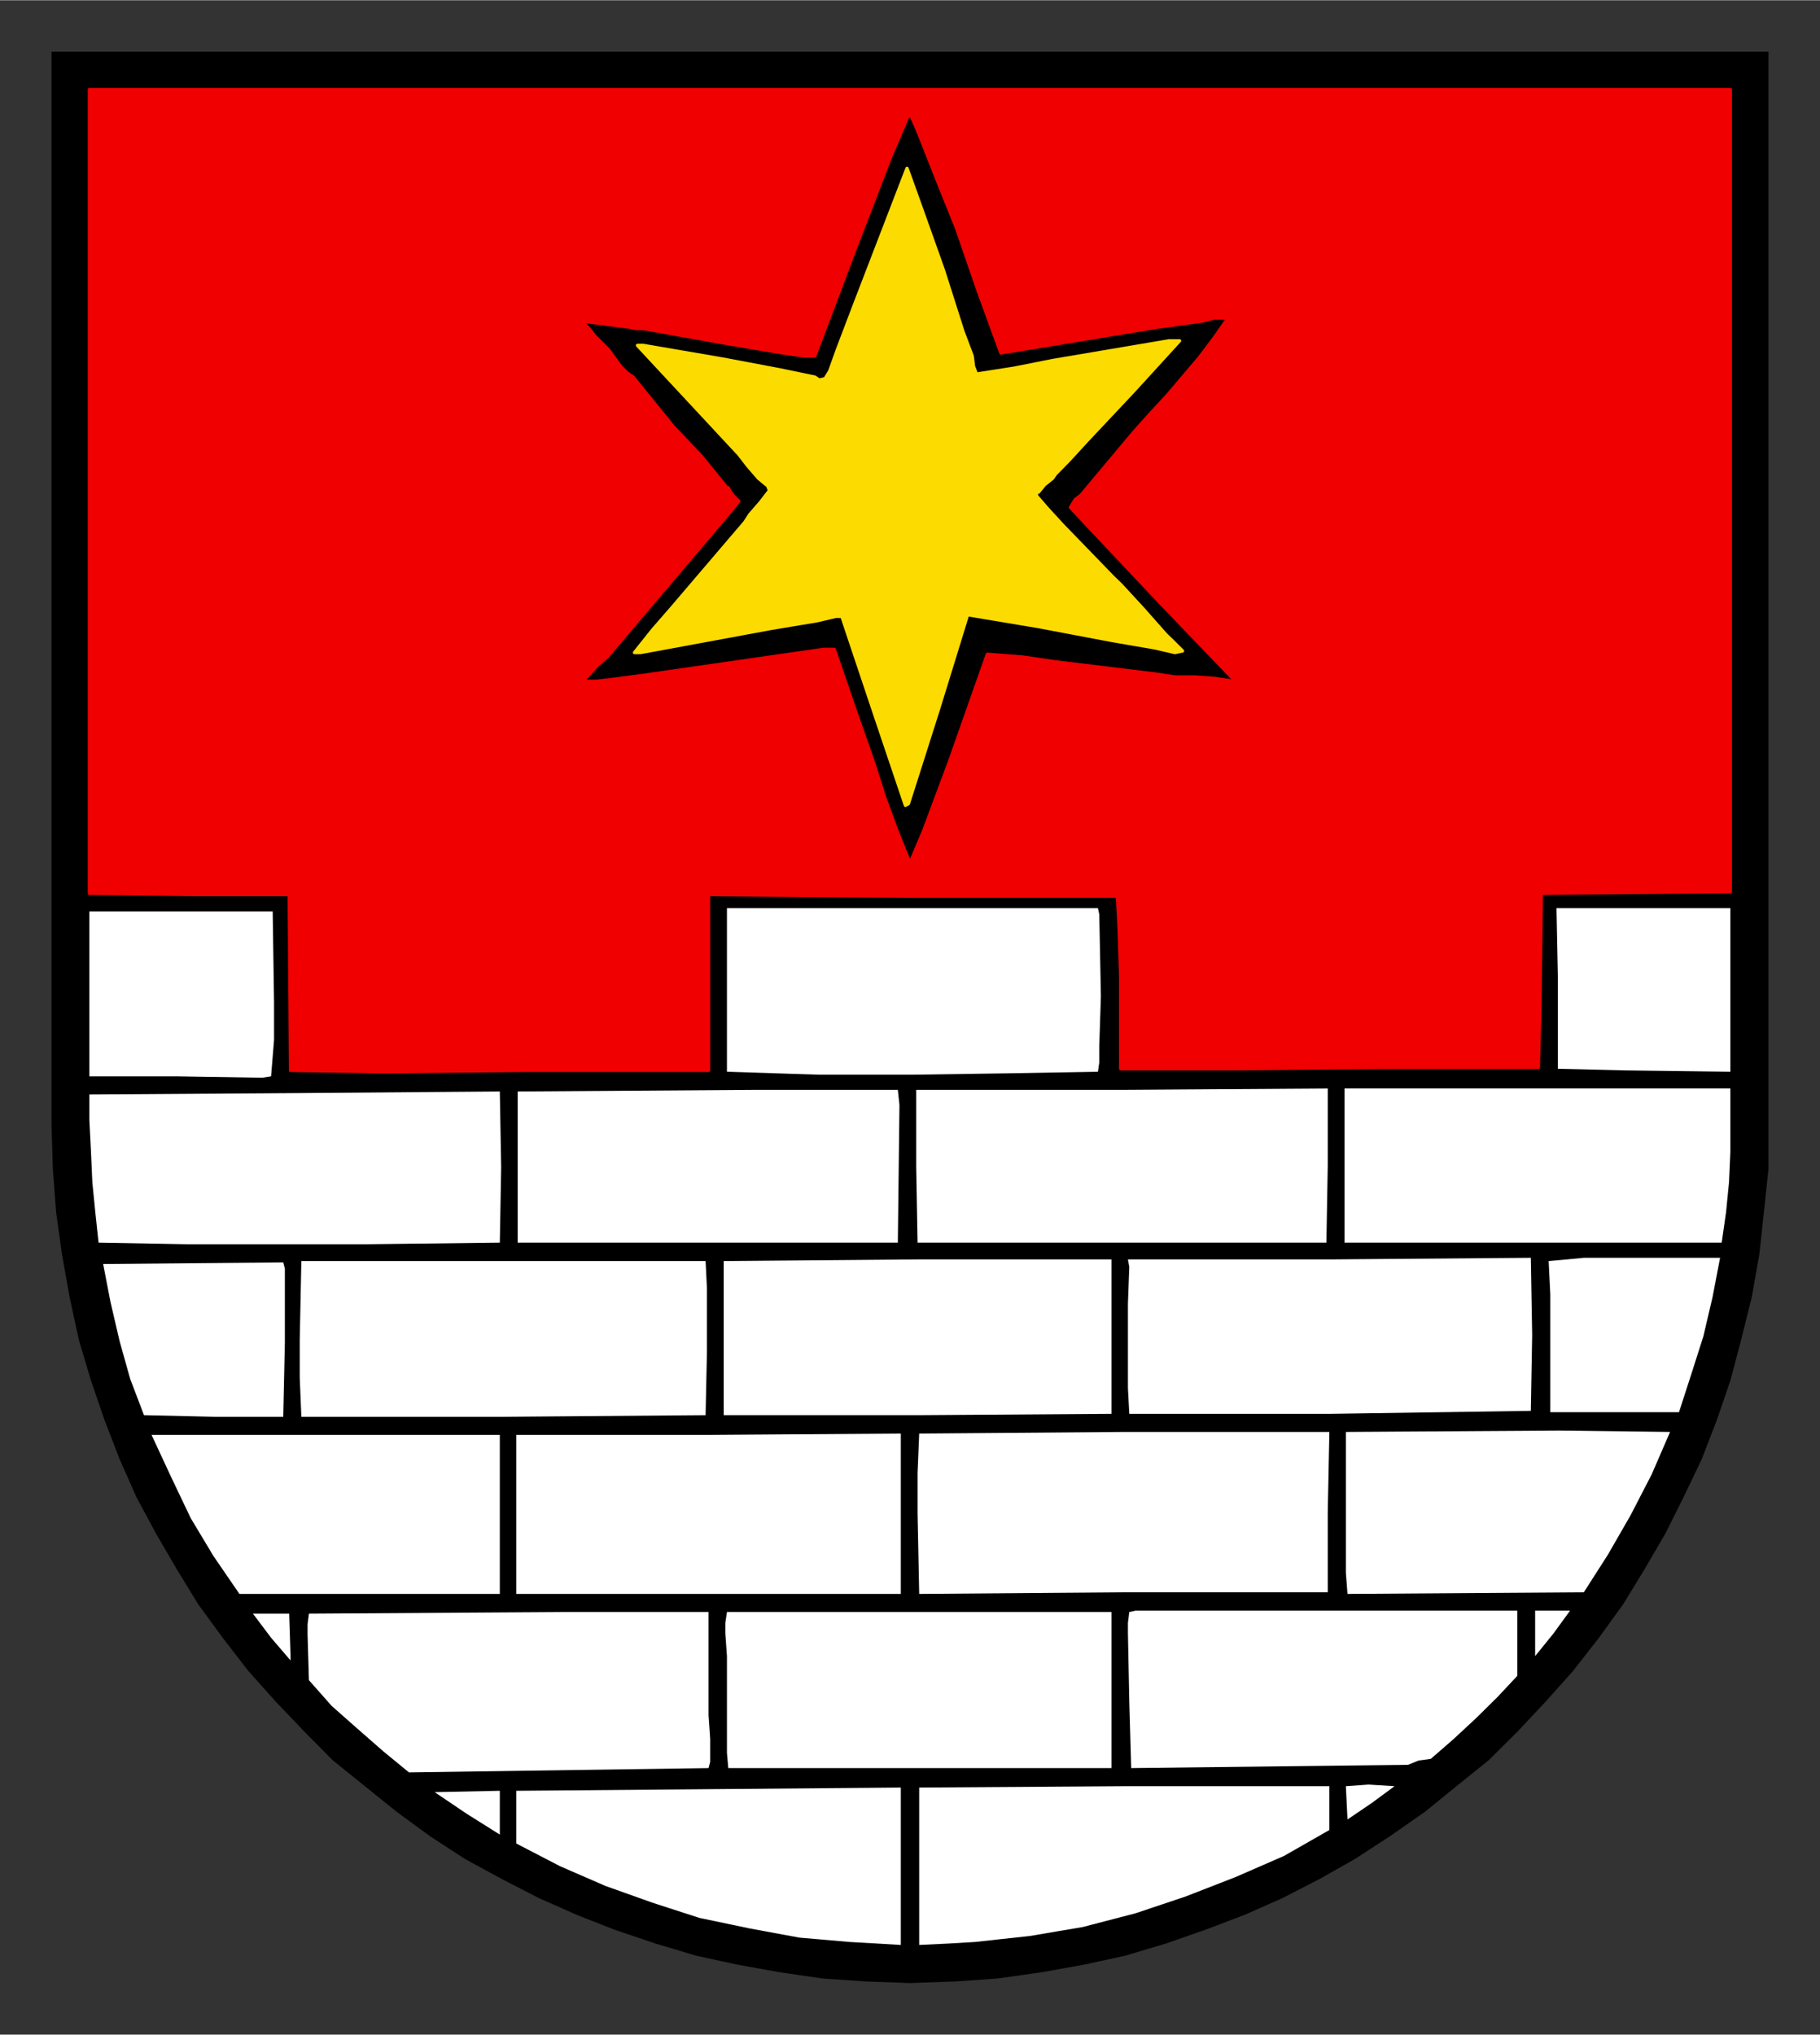
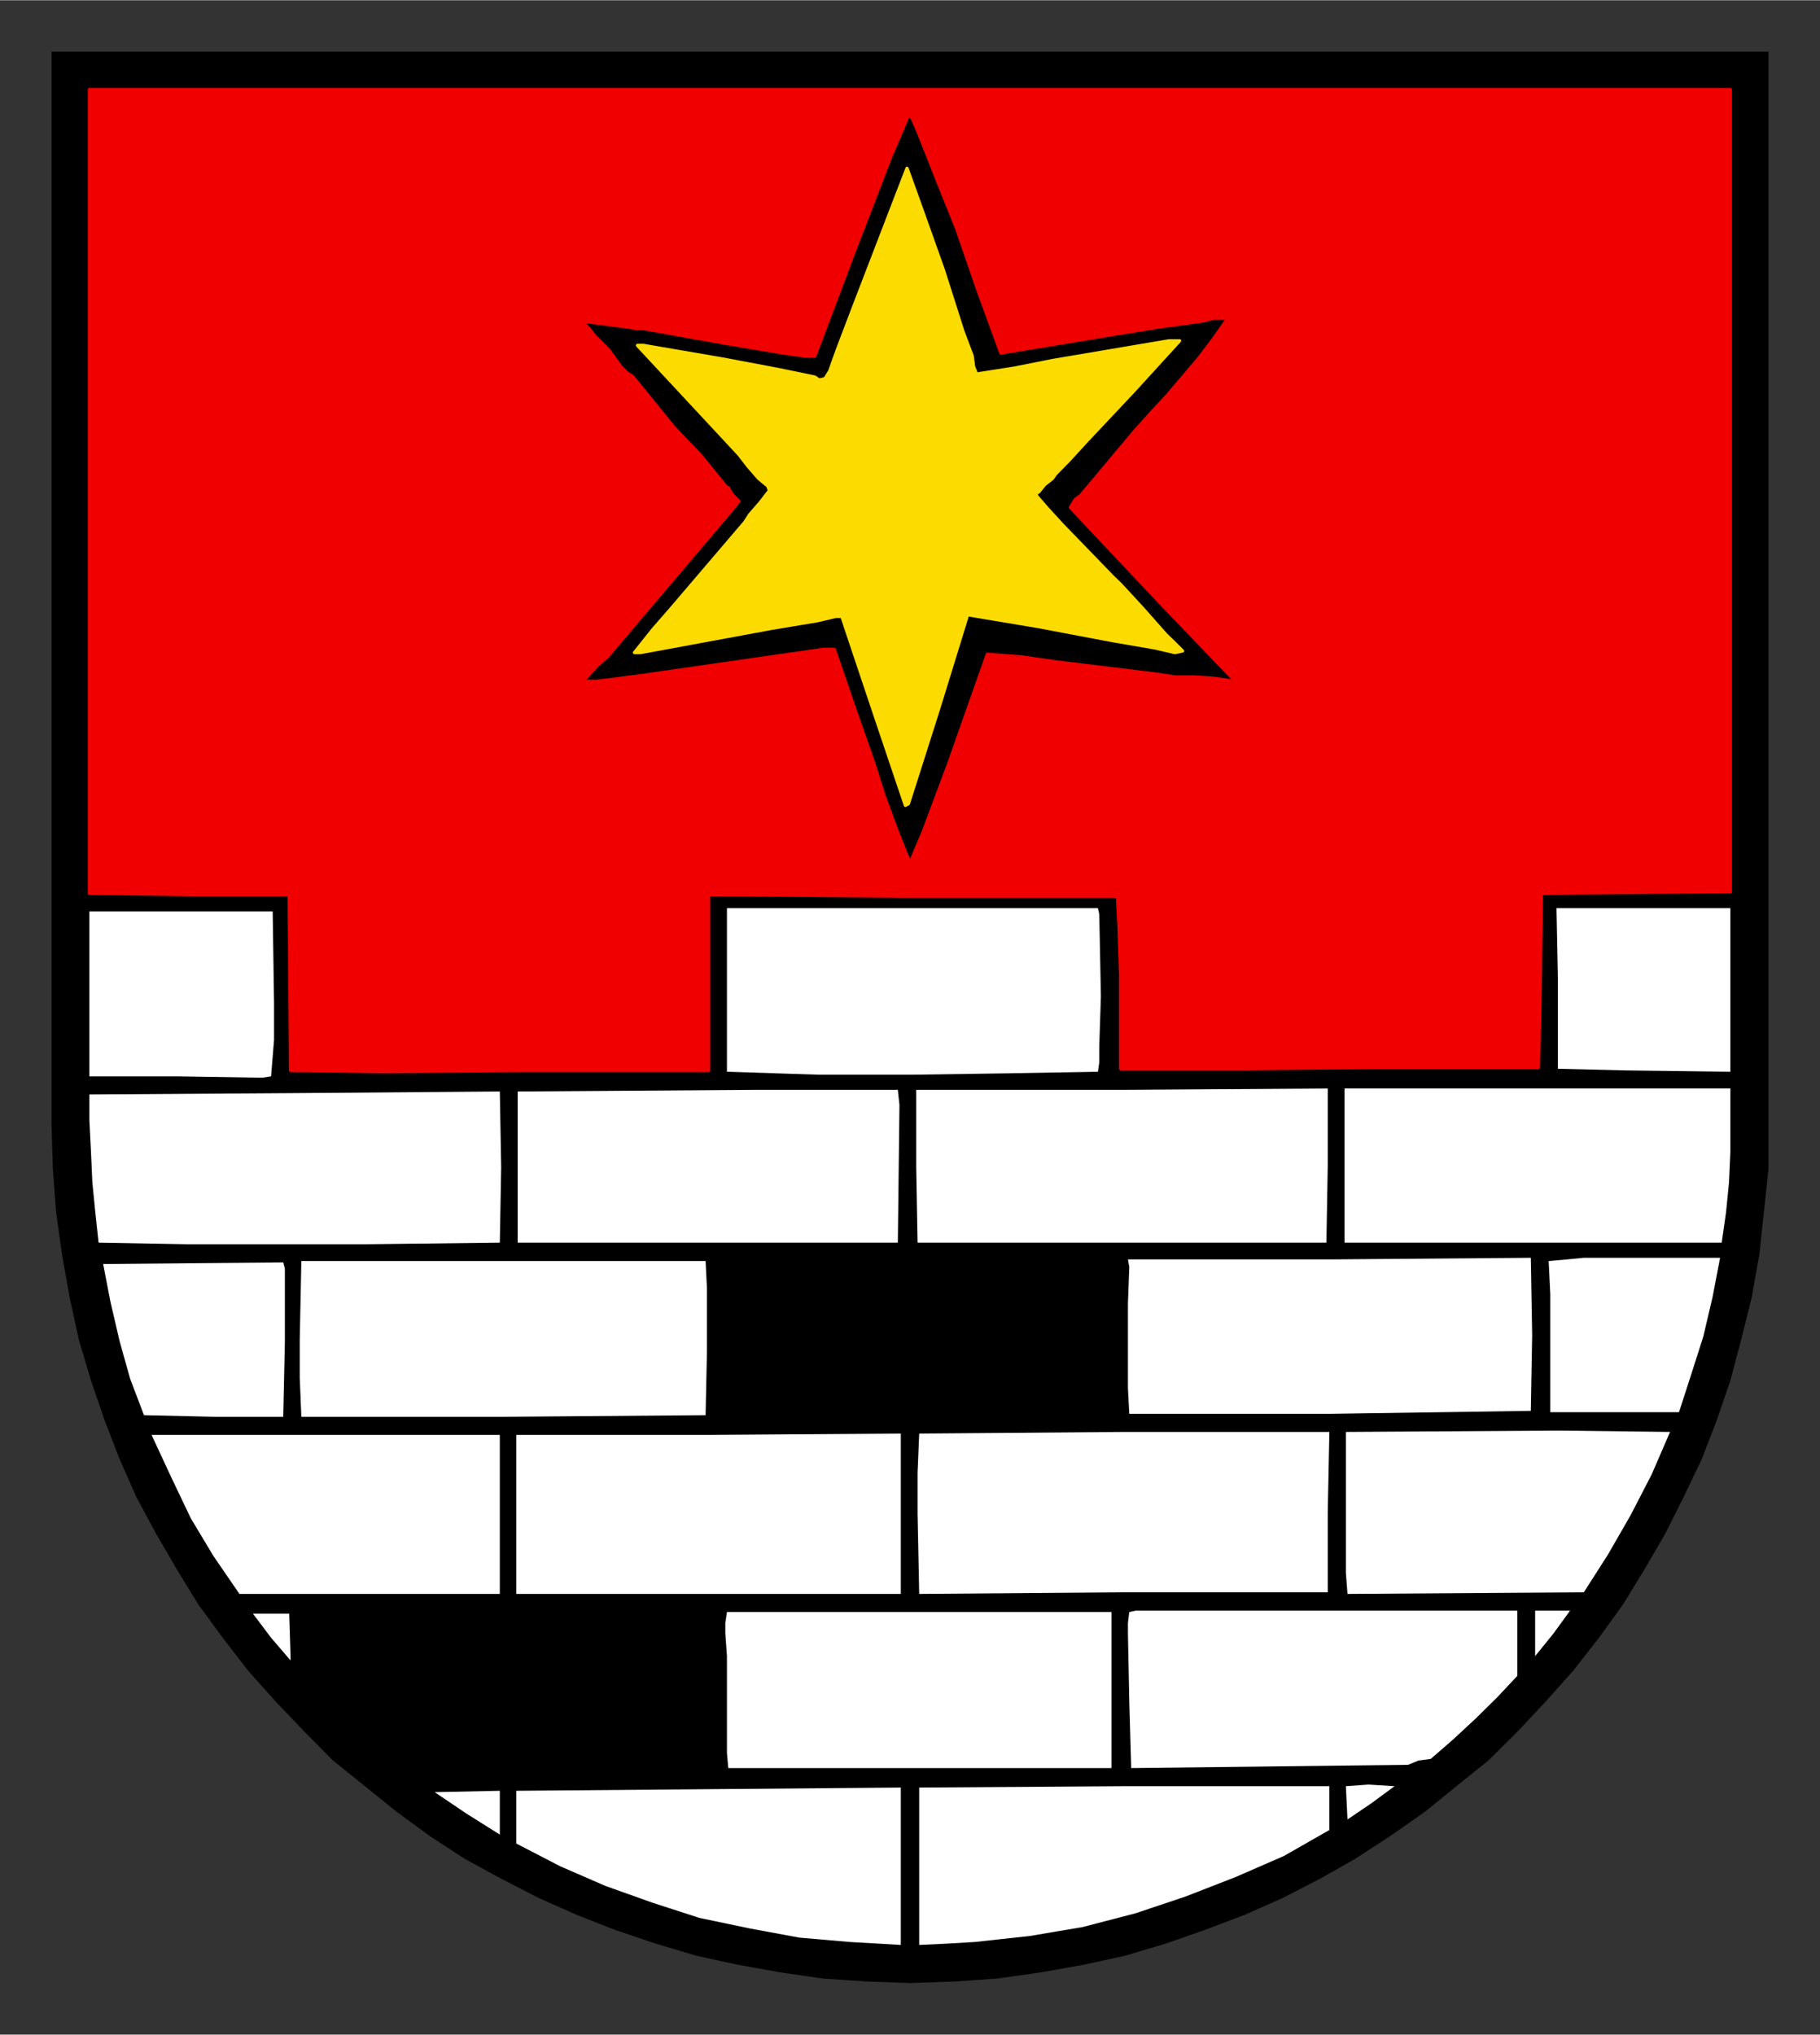
<svg xmlns="http://www.w3.org/2000/svg" version="1.0" width="687" height="768" viewBox="-2.381 -2.381 84.138 94.038" id="svg7206">
  <rect x="-2.381" y="-2.381" width="84.138" height="94.038" fill="#333333" stroke="none" />
  <defs id="defs7208">
    <clipPath id="clipPath5197">
      <path d="M 354.48,310.32 L 418.19,310.32 L 418.19,238.69 L 354.48,238.69 L 354.48,310.32 z" id="path5199" />
    </clipPath>
    <clipPath id="clipPath5209">
      <path d="M 354.48,310.32 L 418.19,310.32 L 418.19,238.69 L 354.48,238.69 L 354.48,310.32 z" id="path5211" />
    </clipPath>
  </defs>
  <g transform="translate(-335.312,-487.725)" id="layer1">
    <g transform="matrix(1.25,0,0,1.25,-107.925,189.237)" clip-path="url(#clipPath5197)" id="g5195">
      <g id="g5201">
        <path d="M 354.59,238.79 L 418.09,238.79 L 418.09,278.47 L 418.09,278.47 L 418.09,280.1 L 417.92,281.71 L 417.75,283.28 L 417.47,284.85 L 417.08,286.42 L 416.68,287.93 L 416.18,289.39 L 415.62,290.84 L 414.95,292.24 L 414.28,293.58 L 413.5,294.92 L 412.71,296.21 L 411.82,297.44 L 410.86,298.67 L 409.85,299.8 L 408.8,300.92 L 407.73,301.98 L 406.55,302.93 L 405.38,303.88 L 404.09,304.78 L 402.8,305.62 L 401.51,306.35 L 400.11,307.07 L 398.71,307.69 L 397.26,308.24 L 395.8,308.75 L 394.29,309.2 L 392.77,309.53 L 391.21,309.81 L 389.59,310.04 L 388.02,310.15 L 386.34,310.21 L 386.34,310.21 L 384.71,310.15 L 383.09,310.04 L 381.52,309.81 L 379.96,309.53 L 378.44,309.2 L 376.93,308.75 L 375.42,308.24 L 374.02,307.69 L 372.62,307.07 L 371.22,306.35 L 369.88,305.62 L 368.59,304.78 L 367.36,303.88 L 366.18,302.93 L 365,301.98 L 363.95,300.92 L 362.88,299.8 L 361.87,298.67 L 360.92,297.44 L 360.02,296.21 L 359.23,294.92 L 358.45,293.58 L 357.73,292.24 L 357.11,290.84 L 356.55,289.39 L 356.05,287.93 L 355.6,286.42 L 355.26,284.85 L 354.98,283.28 L 354.76,281.71 L 354.64,280.1 L 354.59,278.47 L 354.59,238.79 z" id="path5203" style="fill:#000000;fill-opacity:1;fill-rule:nonzero;stroke:none" />
      </g>
    </g>
    <g transform="matrix(1.25,0,0,1.25,-107.925,189.237)" clip-path="url(#clipPath5209)" id="g5207">
      <path d="M 386.34,268.79 L 386.34,268.79 L 386.84,267.61 L 387.8,265.04 L 389.2,261.07 L 389.2,261.07 L 390.48,261.17 L 391.72,261.35 L 391.72,261.35 L 395.41,261.8 L 395.41,261.8 L 396.14,261.91 L 396.86,261.91 L 397.59,261.96 L 398.33,262.07 L 398.33,262.07 L 398.27,261.96 L 398.27,261.96 L 395.63,259.21 L 393,256.42 L 393,256.42 L 392.27,255.64 L 392.27,255.64 L 392.45,255.35 L 392.45,255.35 L 392.66,255.19 L 392.66,255.19 L 394.63,252.84 L 394.63,252.84 L 395.24,252.16 L 395.86,251.49 L 395.86,251.49 L 397.04,250.1 L 397.59,249.37 L 398.1,248.64 L 398.1,248.64 L 397.59,248.64 L 397.15,248.75 L 395.47,248.98 L 395.47,248.98 L 389.7,249.93 L 389.7,249.93 L 388.86,247.63 L 388.07,245.34 L 388.07,245.34 L 387.35,243.55 L 387.35,243.55 L 386.73,241.98 L 386.73,241.98 L 386.57,241.59 L 386.39,241.19 L 386.39,241.19 L 386.28,241.14 L 386.28,241.14 L 385.95,241.92 L 385.61,242.71 L 385.61,242.71 L 384.21,246.35 L 382.82,250.04 L 382.82,250.04 L 382.42,250.04 L 381.64,249.93 L 379.62,249.59 L 376.48,249.03 L 376.48,249.03 L 376.21,249.03 L 376.21,249.03 L 375.98,248.98 L 375.98,248.98 L 374.19,248.75 L 374.19,248.75 L 374.47,249.03 L 374.69,249.31 L 374.69,249.31 L 375.2,249.82 L 375.64,250.43 L 375.64,250.43 L 375.87,250.66 L 376.1,250.82 L 376.1,250.82 L 377.6,252.67 L 377.6,252.67 L 378.61,253.73 L 379.57,254.91 L 379.57,254.91 L 379.62,254.91 L 379.62,254.91 L 379.67,255.02 L 379.79,255.19 L 380.01,255.41 L 380.01,255.41 L 379.79,255.69 L 379.79,255.69 L 375.14,261.17 L 375.14,261.17 L 374.8,261.46 L 374.8,261.46 L 374.24,262.07 L 374.24,262.07 L 374.74,262.07 L 375.26,262.01 L 375.26,262.01 L 376.48,261.85 L 377.66,261.68 L 377.66,261.68 L 383.14,260.89 L 383.14,260.89 L 383.54,260.89 L 383.54,260.89 L 384.27,263.02 L 385,265.1 L 385,265.1 L 385.39,266.33 L 385.84,267.55 L 385.84,267.55 L 386.11,268.23 L 386.34,268.79 L 386.34,268.79 z M 378.89,276.46 L 378.89,276.46 L 372.06,276.46 L 366.86,276.51 L 363.43,276.46 L 363.43,276.46 L 363.38,269.96 L 363.38,269.96 L 359.74,269.96 L 355.99,269.91 L 355.99,240.19 L 416.68,240.19 L 416.68,269.85 L 416.68,269.85 L 409.69,269.91 L 409.69,269.91 L 409.64,273.88 L 409.58,276.35 L 409.58,276.35 L 403.64,276.35 L 398.54,276.4 L 394.13,276.4 L 394.13,276.4 L 394.13,272.98 L 394.07,271.14 L 394.01,270.02 L 394.01,270.02 L 386.45,270.02 L 378.89,269.96 L 378.89,269.96 L 378.89,272.98 L 378.89,276.46 L 378.89,276.46 z" id="path5213" style="fill:#f00000;fill-opacity:1;fill-rule:evenodd;stroke:#f00000;stroke-width:0.12;stroke-linecap:round;stroke-linejoin:round;stroke-miterlimit:10;stroke-dasharray:none;stroke-opacity:1" />
      <path d="M 371.78,305.05 L 371.78,303.1 L 371.78,303.1 L 378.89,303.04 L 386,302.98 L 386,308.8 L 386,308.8 L 384.1,308.69 L 382.25,308.53 L 380.41,308.19 L 378.55,307.8 L 376.82,307.24 L 375.08,306.62 L 373.4,305.89 L 371.78,305.05 L 371.78,305.05 z" id="path5215" style="fill:#ffffff;fill-opacity:1;fill-rule:evenodd;stroke:none" />
      <path d="M 386.68,308.8 L 386.68,308.8 L 386.68,305.84 L 386.68,302.98 L 386.68,302.98 L 394.24,302.93 L 401.85,302.93 L 401.85,302.93 L 401.85,303.66 L 401.85,304.55 L 401.85,304.55 L 400.17,305.51 L 398.38,306.29 L 396.53,307.01 L 394.68,307.63 L 392.72,308.14 L 391.77,308.3 L 390.77,308.47 L 389.75,308.58 L 388.75,308.69 L 387.74,308.75 L 386.68,308.8 L 386.68,308.8 z" id="path5217" style="fill:#ffffff;fill-opacity:1;fill-rule:evenodd;stroke:none" />
      <path d="M 368.76,303.15 L 368.76,303.15 L 371.17,303.1 L 371.17,304.72 L 371.17,304.72 L 369.93,303.94 L 368.76,303.15 L 368.76,303.15 z" id="path5219" style="fill:#ffffff;fill-opacity:1;fill-rule:evenodd;stroke:none" />
      <path d="M 402.52,304.16 L 402.52,304.16 L 402.46,302.93 L 402.46,302.93 L 403.3,302.87 L 404.26,302.93 L 404.26,302.93 L 403.42,303.55 L 402.52,304.16 L 402.52,304.16 z" id="path5221" style="fill:#ffffff;fill-opacity:1;fill-rule:evenodd;stroke:none" />
-       <path d="M 378.89,302.26 L 378.89,302.26 L 367.81,302.42 L 367.81,302.42 L 366.86,301.64 L 365.9,300.8 L 364.95,299.96 L 364.11,299.01 L 364.06,297.33 L 364.06,297.33 L 364.06,296.94 L 364.11,296.55 L 364.11,296.55 L 373.46,296.49 L 373.46,296.49 L 376.21,296.49 L 378.89,296.49 L 378.89,296.49 L 378.89,300.3 L 378.89,300.3 L 378.95,301.19 L 378.95,302.03 L 378.95,302.03 L 378.89,302.26 L 378.89,302.26 z" id="path5223" style="fill:#ffffff;fill-opacity:1;fill-rule:evenodd;stroke:none" />
      <path d="M 379.62,302.26 L 379.62,302.26 L 379.57,301.7 L 379.57,301.14 L 379.57,298.12 L 379.57,298.12 L 379.51,297.28 L 379.51,296.89 L 379.57,296.49 L 379.57,296.49 L 380.46,296.49 L 381.35,296.49 L 381.35,296.49 L 387.57,296.49 L 393.79,296.49 L 393.79,302.26 L 393.79,302.26 L 379.62,302.26 L 379.62,302.26 z" id="path5225" style="fill:#ffffff;fill-opacity:1;fill-rule:evenodd;stroke:none" />
      <path d="M 394.52,302.26 L 394.52,302.26 L 394.45,299.8 L 394.4,297.28 L 394.4,297.28 L 394.4,296.89 L 394.45,296.49 L 394.45,296.49 L 394.68,296.44 L 394.68,296.44 L 401.74,296.44 L 408.8,296.44 L 408.8,296.44 L 408.8,298.85 L 408.8,298.85 L 408.07,299.63 L 407.28,300.41 L 406.44,301.19 L 405.6,301.92 L 405.6,301.92 L 405.15,301.98 L 405.15,301.98 L 404.76,302.14 L 394.52,302.26 z" id="path5227" style="fill:#ffffff;fill-opacity:1;fill-rule:evenodd;stroke:none" />
      <path d="M 362.04,296.55 L 363.38,296.55 L 363.38,296.55 L 363.43,298.12 L 363.43,298.28 L 363.43,298.28 L 362.71,297.44 L 362.04,296.55 L 362.04,296.55 z" id="path5229" style="fill:#ffffff;fill-opacity:1;fill-rule:evenodd;stroke:none" />
      <path d="M 409.46,298.12 L 409.46,296.44 L 410.75,296.44 L 410.75,296.44 L 410.14,297.28 L 409.46,298.12 L 409.46,298.12 z" id="path5231" style="fill:#ffffff;fill-opacity:1;fill-rule:evenodd;stroke:none" />
      <path d="M 358.29,289.94 L 358.29,289.94 L 364.79,289.94 L 371.17,289.94 L 371.17,289.94 L 371.17,292.85 L 371.17,295.82 L 361.54,295.82 L 361.54,295.82 L 360.58,294.42 L 359.74,293.02 L 359.02,291.51 L 358.29,289.94 L 358.29,289.94 z" id="path5233" style="fill:#ffffff;fill-opacity:1;fill-rule:evenodd;stroke:none" />
      <path d="M 371.78,295.82 L 371.78,289.94 L 371.78,289.94 L 378.89,289.94 L 386,289.89 L 386,295.82 L 371.78,295.82 z" id="path5235" style="fill:#ffffff;fill-opacity:1;fill-rule:evenodd;stroke:none" />
      <path d="M 386.68,295.82 L 386.68,295.82 L 386.62,292.85 L 386.62,291.35 L 386.68,289.89 L 386.68,289.89 L 394.24,289.83 L 401.85,289.83 L 401.85,289.83 L 401.79,292.8 L 401.79,295.76 L 401.79,295.76 L 394.24,295.76 L 386.68,295.82 L 386.68,295.82 z" id="path5237" style="fill:#ffffff;fill-opacity:1;fill-rule:evenodd;stroke:none" />
      <path d="M 402.52,295.82 L 402.52,295.82 L 402.46,295.04 L 402.46,295.04 L 402.46,291.06 L 402.46,291.06 L 402.46,289.83 L 402.46,289.83 L 410.36,289.78 L 410.36,289.78 L 414.45,289.83 L 414.45,289.83 L 413.77,291.4 L 412.99,292.91 L 412.15,294.37 L 411.26,295.76 L 411.26,295.76 L 402.52,295.82 L 402.52,295.82 z" id="path5239" style="fill:#ffffff;fill-opacity:1;fill-rule:evenodd;stroke:none" />
      <path d="M 378.78,289.21 L 378.78,289.21 L 371.28,289.27 L 367.58,289.27 L 363.83,289.27 L 363.83,289.27 L 363.77,287.82 L 363.77,286.42 L 363.83,283.51 L 363.83,283.51 L 378.78,283.51 L 378.78,283.51 L 378.83,284.51 L 378.83,284.51 L 378.83,286.87 L 378.78,289.21 L 378.78,289.21 z" id="path5241" style="fill:#ffffff;fill-opacity:1;fill-rule:evenodd;stroke:none" />
      <path d="M 363.16,289.27 L 363.16,289.27 L 360.64,289.27 L 358.01,289.21 L 358.01,289.21 L 357.5,287.87 L 357.11,286.48 L 356.77,285.02 L 356.5,283.62 L 356.5,283.62 L 363.16,283.56 L 363.16,283.56 L 363.22,283.79 L 363.22,283.79 L 363.22,286.53 L 363.16,289.27 L 363.16,289.27 z" id="path5243" style="fill:#ffffff;fill-opacity:1;fill-rule:evenodd;stroke:none" />
-       <path d="M 379.45,289.21 L 379.45,289.21 L 379.45,286.36 L 379.45,283.51 L 379.45,283.51 L 386.62,283.45 L 393.79,283.45 L 393.79,283.45 L 393.79,286.3 L 393.79,289.16 L 393.79,289.16 L 386.62,289.21 L 379.45,289.21 L 379.45,289.21 z" id="path5245" style="fill:#ffffff;fill-opacity:1;fill-rule:evenodd;stroke:none" />
      <path d="M 394.45,289.16 L 394.45,289.16 L 394.4,288.21 L 394.4,288.21 L 394.4,285.08 L 394.4,285.08 L 394.45,283.73 L 394.45,283.73 L 394.4,283.45 L 394.4,283.45 L 401.85,283.45 L 409.3,283.39 L 409.3,283.39 L 409.35,286.25 L 409.3,289.05 L 409.3,289.05 L 401.9,289.16 L 394.45,289.16 L 394.45,289.16 z" id="path5247" style="fill:#ffffff;fill-opacity:1;fill-rule:evenodd;stroke:none" />
      <path d="M 410.02,289.1 L 410.02,289.1 L 410.02,284.74 L 410.02,284.74 L 409.96,283.51 L 409.96,283.51 L 410.64,283.45 L 411.26,283.39 L 412.6,283.39 L 412.6,283.39 L 414.34,283.39 L 416.3,283.39 L 416.3,283.39 L 416.02,284.85 L 415.68,286.3 L 415.23,287.71 L 414.78,289.1 L 414.78,289.1 L 412.32,289.1 L 410.02,289.1 L 410.02,289.1 z" id="path5249" style="fill:#ffffff;fill-opacity:1;fill-rule:evenodd;stroke:none" />
      <path d="M 371.17,282.83 L 371.17,282.83 L 366.13,282.89 L 366.13,282.89 L 359.68,282.89 L 359.68,282.89 L 356.33,282.83 L 356.33,282.83 L 356.21,281.71 L 356.1,280.6 L 356.05,279.48 L 355.99,278.3 L 355.99,277.35 L 355.99,277.35 L 363.61,277.3 L 371.17,277.24 L 371.17,277.24 L 371.22,280.04 L 371.17,282.83 L 371.17,282.83 z" id="path5251" style="fill:#ffffff;fill-opacity:1;fill-rule:evenodd;stroke:none" />
      <path d="M 371.83,282.83 L 371.83,277.24 L 371.83,277.24 L 380.51,277.18 L 380.51,277.18 L 383.2,277.18 L 385.89,277.18 L 385.89,277.18 L 385.95,277.74 L 385.95,277.74 L 385.89,282.83 L 385.89,282.83 L 371.83,282.83 L 371.83,282.83 z" id="path5253" style="fill:#ffffff;fill-opacity:1;fill-rule:evenodd;stroke:none" />
      <path d="M 386.62,282.83 L 386.62,282.83 L 386.57,280.04 L 386.57,278.58 L 386.57,277.18 L 386.57,277.18 L 394.18,277.18 L 401.79,277.13 L 401.79,277.13 L 401.79,279.98 L 401.74,282.83 L 386.62,282.83 z" id="path5255" style="fill:#ffffff;fill-opacity:1;fill-rule:evenodd;stroke:none" />
      <path d="M 402.41,282.83 L 402.41,282.83 L 402.41,279.98 L 402.41,277.13 L 402.41,277.13 L 409.52,277.13 L 416.68,277.13 L 416.68,278.3 L 416.68,278.3 L 416.68,279.48 L 416.63,280.6 L 416.52,281.71 L 416.36,282.83 L 416.36,282.83 L 402.41,282.83 L 402.41,282.83 z" id="path5257" style="fill:#ffffff;fill-opacity:1;fill-rule:evenodd;stroke:none" />
      <path d="M 362.71,276.68 L 362.71,276.68 L 362.38,276.73 L 362.38,276.73 L 359.23,276.68 L 355.99,276.68 L 355.99,270.58 L 362.77,270.58 L 362.77,270.58 L 362.82,273.94 L 362.82,273.94 L 362.82,275.34 L 362.71,276.68 L 362.71,276.68 z" id="path5259" style="fill:#ffffff;fill-opacity:1;fill-rule:evenodd;stroke:none" />
      <path d="M 393.29,276.51 L 393.29,276.51 L 389.86,276.57 L 386.39,276.62 L 382.98,276.62 L 379.57,276.51 L 379.57,270.46 L 379.57,270.46 L 393.29,270.46 L 393.29,270.46 L 393.34,270.69 L 393.34,270.69 L 393.4,273.71 L 393.34,275.56 L 393.34,276.17 L 393.29,276.51 L 393.29,276.51 z" id="path5261" style="fill:#ffffff;fill-opacity:1;fill-rule:evenodd;stroke:none" />
      <path d="M 416.68,276.51 L 416.68,276.51 L 412.77,276.46 L 410.3,276.4 L 410.3,276.4 L 410.3,272.98 L 410.25,270.46 L 416.68,270.46 L 416.68,276.51 z" id="path5263" style="fill:#ffffff;fill-opacity:1;fill-rule:evenodd;stroke:none" />
      <path d="M 386.17,266.66 L 386.17,266.66 L 386.28,266.6 L 386.28,266.6 L 387.4,263.08 L 388.47,259.61 L 388.47,259.61 L 391.1,260.05 L 393.79,260.56 L 393.79,260.56 L 395.41,260.84 L 395.41,260.84 L 396.14,261.01 L 396.14,261.01 L 396.42,260.95 L 396.42,260.95 L 396.14,260.67 L 395.8,260.34 L 395.8,260.34 L 394.96,259.39 L 394.13,258.49 L 394.13,258.49 L 393.84,258.21 L 393.84,258.21 L 391.99,256.3 L 391.99,256.3 L 391.43,255.69 L 391.43,255.69 L 391.04,255.24 L 391.04,255.24 L 390.99,255.13 L 390.99,255.13 L 391.1,255.07 L 391.1,255.07 L 391.32,254.8 L 391.61,254.57 L 391.61,254.57 L 391.72,254.41 L 391.72,254.41 L 392.22,253.9 L 392.22,253.9 L 392.89,253.17 L 392.89,253.17 L 394.63,251.32 L 396.31,249.48 L 396.31,249.48 L 395.92,249.48 L 395.92,249.48 L 391.61,250.21 L 391.61,250.21 L 390.2,250.49 L 388.8,250.71 L 388.8,250.71 L 388.69,250.43 L 388.69,250.43 L 388.64,250.04 L 388.64,250.04 L 388.3,249.14 L 388.3,249.14 L 387.57,246.85 L 386.79,244.66 L 386.79,244.66 L 386.51,243.88 L 386.23,243.1 L 386.23,243.1 L 384.27,248.19 L 384.27,248.19 L 383.65,249.82 L 383.65,249.82 L 383.37,250.6 L 383.37,250.6 L 383.2,250.88 L 383.2,250.88 L 382.98,250.93 L 382.98,250.93 L 382.82,250.82 L 382.82,250.82 L 381.46,250.54 L 379.39,250.15 L 376.48,249.65 L 376.48,249.65 L 376.26,249.65 L 376.26,249.65 L 380.01,253.68 L 380.01,253.68 L 380.35,254.12 L 380.74,254.57 L 380.74,254.57 L 381.08,254.85 L 381.08,254.85 L 381.14,255.02 L 381.14,255.02 L 380.8,255.46 L 380.41,255.91 L 380.41,255.91 L 380.23,256.19 L 380.23,256.19 L 378.89,257.76 L 377.55,259.33 L 377.55,259.33 L 376.82,260.17 L 376.15,261.01 L 376.15,261.01 L 376.37,261.01 L 376.37,261.01 L 381.24,260.11 L 381.24,260.11 L 382.92,259.83 L 382.92,259.83 L 383.6,259.67 L 383.6,259.67 L 383.82,259.67 L 383.82,259.67 L 385,263.19 L 386.17,266.66 L 386.17,266.66 z" id="path5265" style="fill:#fcdb00;fill-opacity:1;fill-rule:evenodd;stroke:#fcdb00;stroke-width:0.12;stroke-linecap:round;stroke-linejoin:round;stroke-miterlimit:10;stroke-dasharray:none;stroke-opacity:1" />
    </g>
  </g>
</svg>